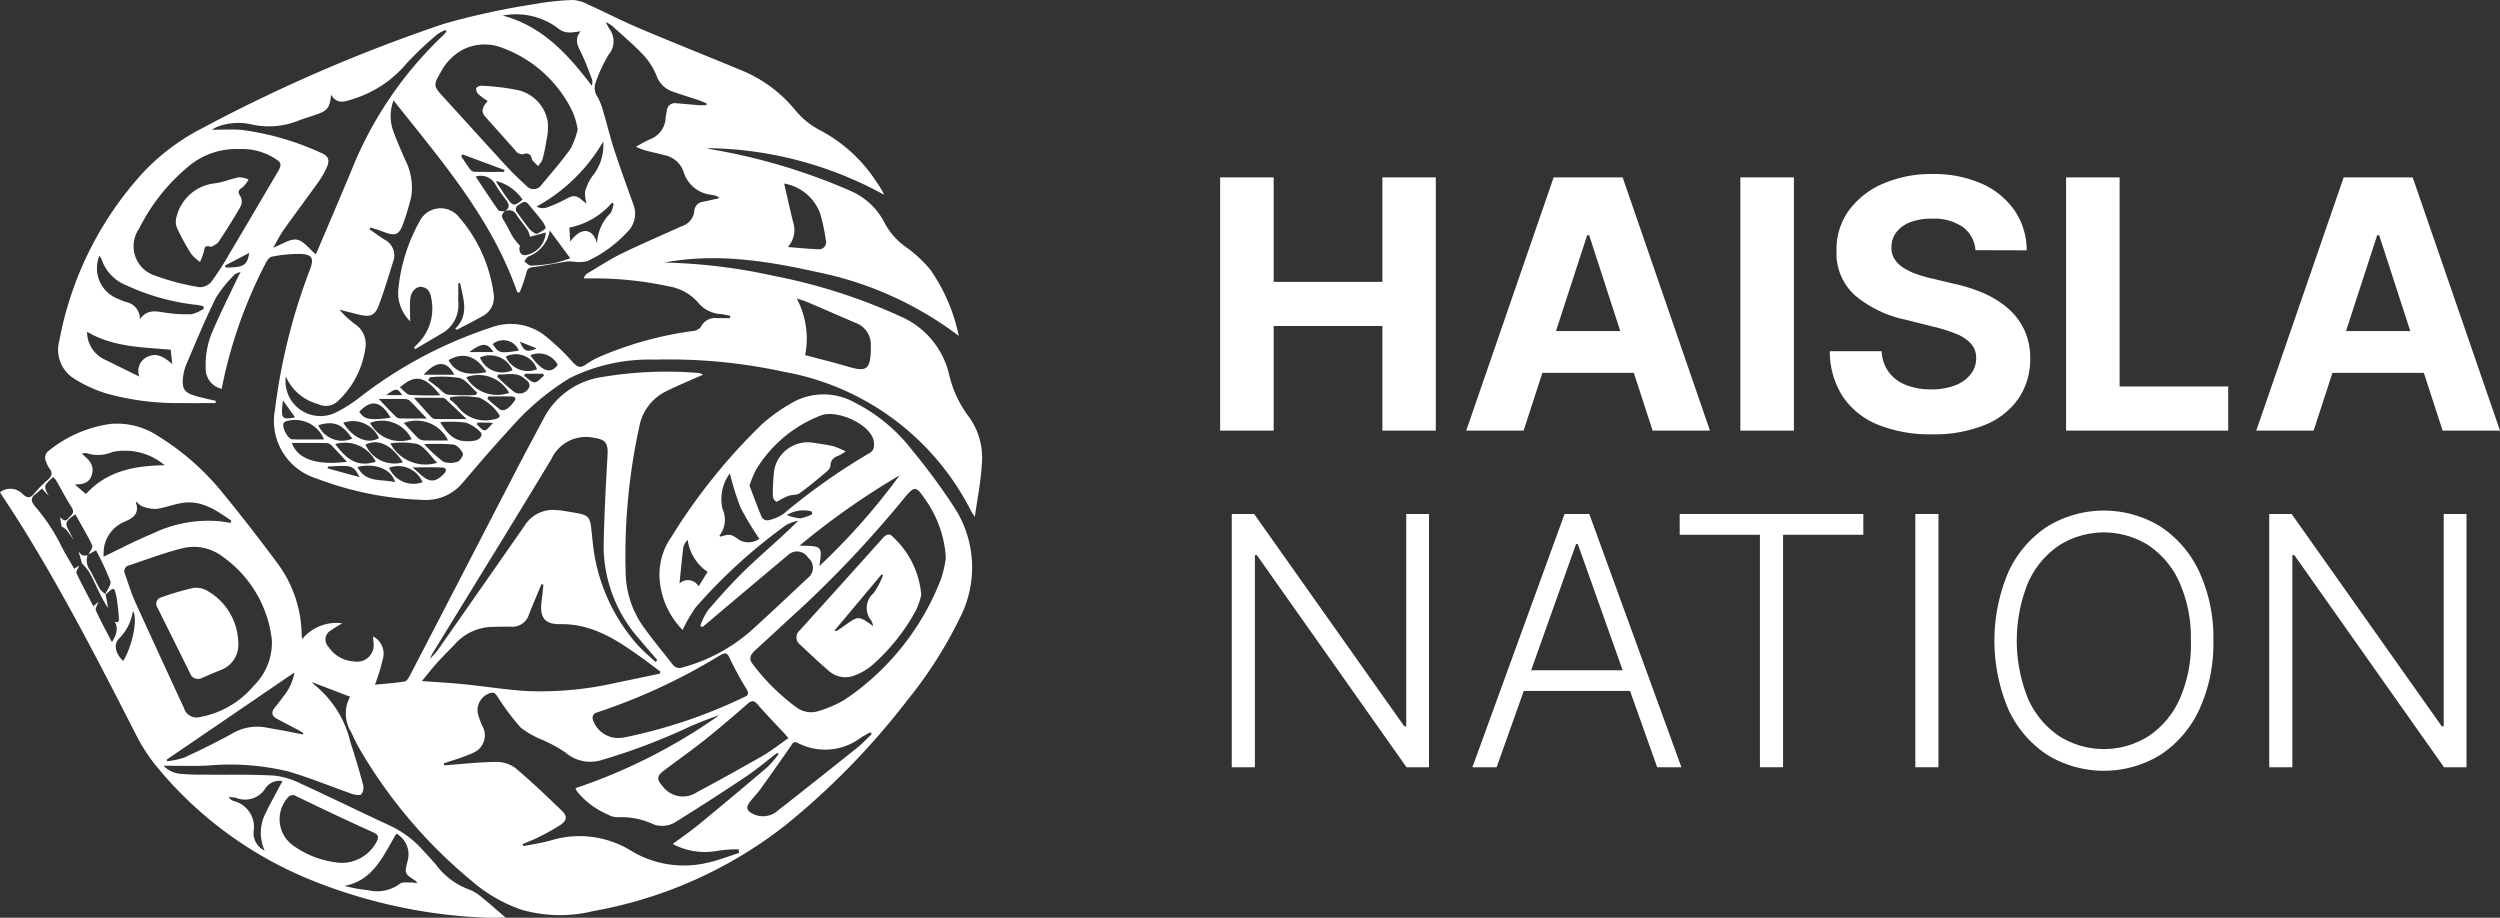
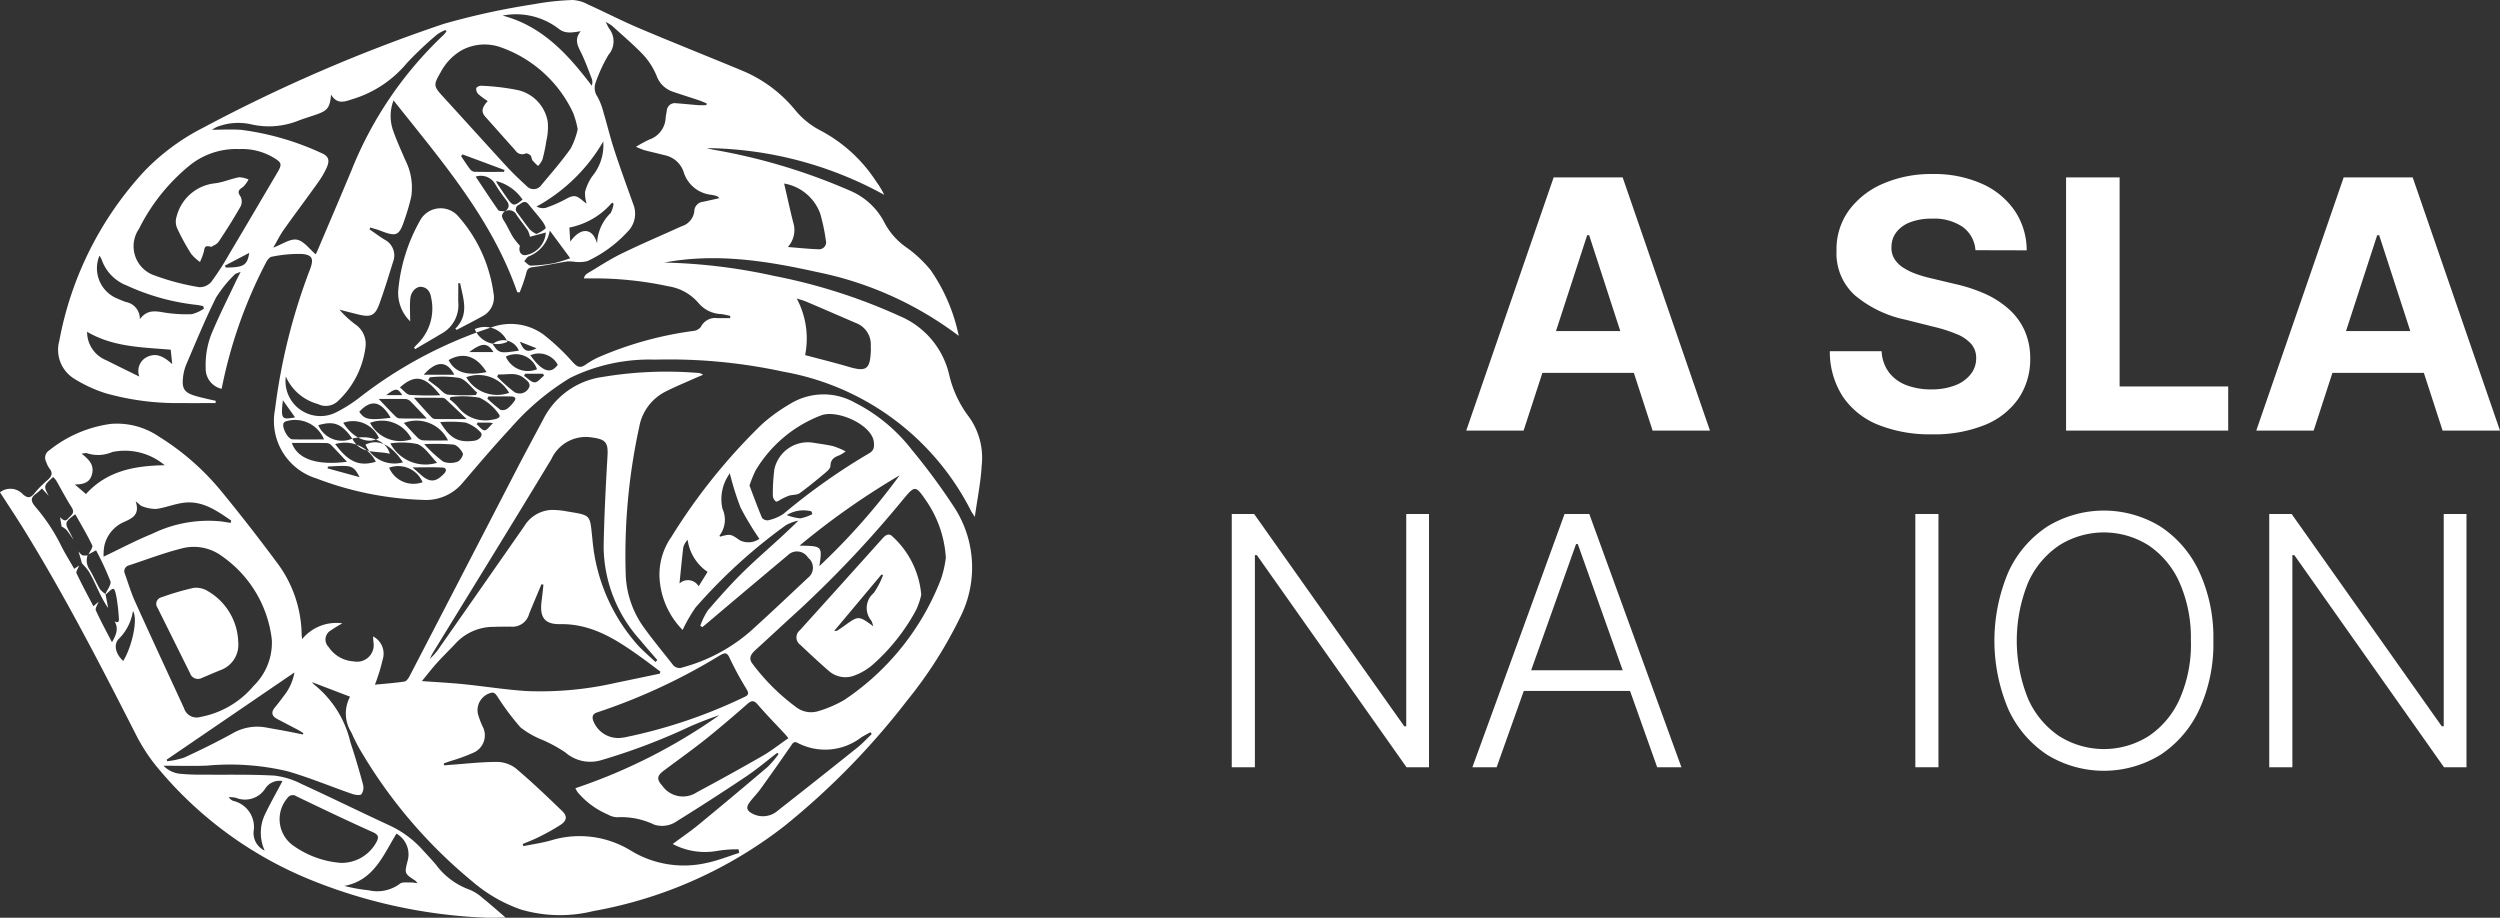
<svg xmlns="http://www.w3.org/2000/svg" width="177.829" height="65.278" viewBox="0 0 177.829 65.278">
  <rect x="0" y="0" width="177.829" height="65.278" fill="#333333" stroke="none" />
  <defs>
    <style>.a{fill:#fff;}.b{clip-path:url(#a);}</style>
    <clipPath id="a">
      <rect class="a" width="177.829" height="65.278" />
    </clipPath>
  </defs>
  <g class="b">
    <path class="a" d="M48.551,54.674a5.719,5.719,0,0,1-1.608-3.362,4.655,4.655,0,0,1,.81-3.244,41.613,41.613,0,0,1,6.428-8.005,12.113,12.113,0,0,1,2.009-1.457,4.531,4.531,0,0,1,4.61-.1,12.011,12.011,0,0,1,4.069,3.369,44.941,44.941,0,0,1,2.956,4,7.84,7.84,0,0,1,.481,7.891,30.769,30.769,0,0,1-3.793,5.949,52.985,52.985,0,0,1-8.674,8.879,30.922,30.922,0,0,1-13.626,6.08,9.873,9.873,0,0,1-5.153-.106,10.7,10.7,0,0,1-3.483-2.018,35.074,35.074,0,0,1-7.989-9.391A12.573,12.573,0,0,1,25,61.985a2.522,2.522,0,0,1-.1-2.557l-2.7-1.033a.707.707,0,0,0,.164.184,7.407,7.407,0,0,1,2.564,4.1c.328.987.622,1.985.893,2.988a.841.841,0,0,1-.108.692c-.1.11-.455.055-.664-.017-1.534-.532-3.038-1.162-4.6-1.613a17.76,17.76,0,0,0-5.719-.4c-1,.042-2.011.008-3.1.008a1.905,1.905,0,0,0,1.263.58,14.854,14.854,0,0,0,1.508.055c1.705.017,3.414-.027,5.116.068a5.654,5.654,0,0,1,1.94.6c2.069.946,4.111,1.953,6.176,2.91a7.286,7.286,0,0,1,2.391,1.732c.327.363.668.713.981,1.087a5.13,5.13,0,0,0,2.385,1.781,3.15,3.15,0,0,1,.941.6c.531.423,1.037.877,1.638,1.391-.558,0-1.052.025-1.542,0a37.035,37.035,0,0,1-12.058-2.576A27.627,27.627,0,0,1,11.009,64.23a12.743,12.743,0,0,1-1.355-2.136c-2.5-4.91-5.027-9.81-7.92-14.507-.561-.909-1.155-1.8-1.734-2.7a1.21,1.21,0,0,1,1.627.141c.384.339.58.232.852-.1a7.328,7.328,0,0,1,.891-.9c.313-.267.422-.513.127-.861a1.807,1.807,0,0,1-.209-.437.617.617,0,0,1,.209-.821,8.887,8.887,0,0,1,4.38-1.886,5.3,5.3,0,0,1,3.424.9A18.06,18.06,0,0,1,15.733,44.8q2.01,2.451,3.9,5A8.7,8.7,0,0,1,21.457,55c0,.074.015.147.033.333a3.148,3.148,0,0,1,2.866-1.125,8.8,8.8,0,0,0-.816.5.743.743,0,0,0-.167,1.181,2.3,2.3,0,0,0,1.8,1.027,1.181,1.181,0,0,0,1.388-1.385c-.006-.128-.016-.256-.025-.392a1.377,1.377,0,0,1,.684,1.649,13.116,13.116,0,0,1-.552,1.785c.667-.066,1.394-.117,2.111-.226.142-.022.285-.246.369-.408q3.818-7.358,7.625-14.722c.613-1.183,1.25-2.354,1.874-3.531a5.58,5.58,0,0,1,4.2-3,27.513,27.513,0,0,1,6.808-.288.618.618,0,0,1,.353.132c-.213.09-.427.178-.638.272-.652.292-1.316.564-1.953.885a3.508,3.508,0,0,0-1.945,2.54,42.832,42.832,0,0,0-.96,10.61,6.821,6.821,0,0,0,1.325,3.716c.637.882,1.334,1.719,2.005,2.576a.6.6,0,0,0,.727.21,12.157,12.157,0,0,0,4.783-2.541c1.391-1.252,2.747-2.541,4.112-3.82a.91.91,0,0,0,.016-1.439.923.923,0,0,0-1.442-.173q-2.881,2.41-5.748,4.839c-.108.092-.22.179-.33.269l-.147-.082a4.745,4.745,0,0,1,.543-1.111c.872-1.006,1.756-2.008,2.716-2.928,1.206-1.155,2.49-2.227,3.717-3.45a3.158,3.158,0,0,0-.874.316,38.112,38.112,0,0,0-6.442,5.869,10.784,10.784,0,0,0-.919,1.6M7.489,52.134c.133-.31.446-.684.365-.92a20.7,20.7,0,0,0-1.022-2.2l-.535.289c.1-.217.331-.5.264-.641-.36-.755-.794-1.474-1.206-2.213-.754.555-.767.607-.384,1.307.093.17.178.345.266.518-.172-.242-.331-.5-.521-.723a1.392,1.392,0,0,0-.333-.226c-.034-.208-.071-.436-.109-.664.168.155.349.359.566.1.186-.219.531-.381.258-.8-.4-.623-.74-1.288-1.112-1.931a1.432,1.432,0,0,0-.209-.228c-.684.634-.684.634-.313,1.337l-.481-.524a4.474,4.474,0,0,1-.411.371c-.415.289-.388.527-.063.925a13.228,13.228,0,0,1,1.769,2.631c.291.609.657,1.182,1,1.789L5.63,50.1c-.079.213-.242.43-.188.544.368.782.783,1.543,1.2,2.35l.365-.32c-.074.219-.253.471-.189.613.335.745.732,1.462,1.147,2.265.314-.54.481-.987.183-1.489.25.153.326.017.307-.2a13.456,13.456,0,0,0-.17-1.524c-.149-.733-.182-.73-.708-.229a.258.258,0,0,1-.09.034M37.181,69.91l.05.146c.646-.13,1.3-.221,1.936-.4a6.974,6.974,0,0,1,5.758.752,7.252,7.252,0,0,0,5.372.836c.777-.164,1.525-.467,2.287-.707-.017-.084-.034-.17-.051-.254a8.663,8.663,0,0,0-1.569.122,4.927,4.927,0,0,1-3.113-.5c.656-.487,1.26-.9,1.822-1.359q2.482-2.042,4.933-4.125a7.221,7.221,0,0,0,.778-.916l-.1-.082c-.734.562-1.442,1.164-2.208,1.678q-2.427,1.626-4.91,3.168a1.832,1.832,0,0,1-1.639.256,5.411,5.411,0,0,0-2.635-.523,1.434,1.434,0,0,1-.649-.191A5.782,5.782,0,0,1,41.1,66.236a1.892,1.892,0,0,1-.17-.3,39.58,39.58,0,0,0,10.238-5.194c-.707.232-1.4.507-2.077.8a43.881,43.881,0,0,1-6.326,2.4,2.7,2.7,0,0,1-2.55-.55,10.258,10.258,0,0,0-1.65-.9,6.17,6.17,0,0,1-1.539-.88A17.844,17.844,0,0,1,35.4,59.443c-.141-.2-.238-.374-.532-.274a1.274,1.274,0,0,0-.868,1.5,6.156,6.156,0,0,0,.323.864A1.344,1.344,0,0,1,33.7,63.4a12.8,12.8,0,0,1-1.686.614l-.451.162c.012.046.025.091.038.136.151-.013.3-.028.453-.038,1.086-.078,2.171-.205,3.258-.207a2.238,2.238,0,0,1,1.35.435c1.153.969,2.245,2.015,3.33,3.062.373.359.331.676-.109.973a15.128,15.128,0,0,1-1.568.877c-.366.188-.755.331-1.134.494m9.762-12.123c.01-.047.02-.1.029-.143-.447-.334-.889-.676-1.343-1-1.742-1.249-3.5-2.414-5.795-2.376-1.12.018-1.462-.513-1.308-1.654.052-.383.088-.768.131-1.152l-.143-.033c-.292.7-.588,1.4-.874,2.1a1.225,1.225,0,0,1-1.331.915c-.39.008-.781,0-1.171.017a3.675,3.675,0,0,0-2.67,1.113c-.452.489-.933.951-1.38,1.445-.362.4-.692.83-1.078,1.3,1.062.077,2.016.125,2.965.221,1.5.151,3,.395,4.5.489a24.182,24.182,0,0,0,6.391-.6c1.026-.21,2.05-.427,3.076-.641m-27.6-2.2c0-.047,0-.194-.022-.339a8.387,8.387,0,0,0-3.509-5.8,3.365,3.365,0,0,0-2.838-.578c-1.286.32-2.532.8-3.793,1.214a.429.429,0,0,0-.291.618c.229.641.424,1.3.7,1.919,1.151,2.547,2.328,5.081,3.5,7.62a.935.935,0,0,0,1.166.628,6.485,6.485,0,0,0,3.793-2.219,4.283,4.283,0,0,0,1.293-3.065M67.279,49.55a8,8,0,0,0-1.472-4.168c-.662-.962-.75-.965-1.495-.074a78.918,78.918,0,0,1-7.4,7.884c-1.059.962-2.1,1.937-3.159,2.9-.313.286-.549.587-.221,1a14.923,14.923,0,0,0,3.062,3.051,1.752,1.752,0,0,0,1.613.312,8.461,8.461,0,0,0,1.865-.807,18.224,18.224,0,0,0,6.859-8.581,7.727,7.727,0,0,0,.348-1.519M46.623,56.957l.135-.134c-.407-.475-.824-.941-1.22-1.424a10.02,10.02,0,0,1-2.6-6.618c.037-2.175.152-4.35.277-6.522.053-.921-.161-1.143-1.083-1.267a2.691,2.691,0,0,0-2.907,1.527c-2.789,4.62-5.628,9.208-8.447,13.808-.079.13-.138.274-.205.411a4.28,4.28,0,0,0,.672-.778q3.032-4.334,6.055-8.673a2.383,2.383,0,0,1,1.935-1.145,5.661,5.661,0,0,1,1.11.108c1.761.292,1.6.21,1.8,2.034a12.958,12.958,0,0,0,3.192,7.443c.395.44.856.821,1.286,1.228m-2.472,5.4c.047-.005.146-.01.241-.027a36.385,36.385,0,0,0,8.6-2.9c.343-.153.218-.35.084-.585a22.294,22.294,0,0,1-1.157-2.128c-.189-.433-.326-.443-.7-.233A42.112,42.112,0,0,1,42.5,60.536c-.336.1-.418.307-.289.635a1.9,1.9,0,0,0,1.942,1.187m11.931.019c-.126-.148-.194-.234-.269-.315-.639-.688-1.3-1.359-1.911-2.07-.272-.317-.441-.312-.743-.047-.976.856-1.96,1.7-2.976,2.513-.977.778-2,1.5-3,2.253-.464.353-.472.614-.08,1.043a1.79,1.79,0,0,0,2.47.467q2.339-1.251,4.642-2.569c.641-.368,1.225-.834,1.863-1.276m-2.765-17.96c.279.731.564,1.519.889,2.289a.484.484,0,0,0,.436.174,3.173,3.173,0,0,0,1.1-.465,44.578,44.578,0,0,1,6.083-4.3c.343-.2.376-.444.334-.813-.142-1.231-2.65-2.347-3.791-1.868a9.25,9.25,0,0,0-4.633,3.927,8.482,8.482,0,0,0-.422,1.054M24.284,71.249a2.82,2.82,0,0,0,2.482-1.46c.186-.349.19-.529-.242-.724C24.7,68.247,22.9,67.385,21.1,66.52a.456.456,0,0,0-.662.124,2.308,2.308,0,0,0,.329,3.307,6.7,6.7,0,0,0,3.513,1.3m37.73-9.172-.1-.125c-.22.125-.445.241-.659.375a4.22,4.22,0,0,1-4.509.387c-.3-.162-.384.068-.517.259-.7,1.011-1.41,2.02-2.129,3.019-.237.328-.53.615-.772.94-.277.372-.21.6.2.812a1.6,1.6,0,0,0,1.822-.231Q58.185,65.291,61,63.036c.363-.291.68-.639,1.018-.96M16.411,47.06l.037-.158c-1.061-.727-2.117-1.493-3.532-1.248-.606.1-1.192.336-1.8.418a2.689,2.689,0,0,1-1-.189c-.122-.033-.218-.161-.467-.358.329,1.006-.286,1.225-.885,1.5a2.416,2.416,0,0,0-1.348,1.7,3.806,3.806,0,0,0-.047.74c1.206-.572,2.309-1.161,3.461-1.627a9.078,9.078,0,0,1,4.926-.877c.218.036.436.07.654.1m41.88,3.07a46.432,46.432,0,0,0,5.7-6.45,53.608,53.608,0,0,0-7.117,5c1.62.028,1.62.028,1.413,1.445M28.2,69.168c-.944,1.542-1.615,3.333-3.708,3.718a11.76,11.76,0,0,0,1.725.31,2.691,2.691,0,0,0,2.218-.457c.165-.146.523-.084.793-.1a2.984,2.984,0,0,1,.469.06,1.158,1.158,0,0,0-.144-.178c-.786-.516-.786-.516-.561-1.407a1.7,1.7,0,0,0-.791-1.947M6.115,45.01c1.5-1.647,3.438-2.012,5.6-2.047a4.395,4.395,0,0,0-3.729-.941,2.535,2.535,0,0,1-1.8.087c-.071-.031-.176.009-.384.028.505.4.879.763.76,1.385-.127.662-.6.811-1.241.808l.791.68M21.547,62.12l.031-.093a3.387,3.387,0,0,0-.306-.2c-.516-.274-1.038-.541-1.554-.816-.384-.2-.456-.474-.164-.823.208-.25.409-.507.6-.772a3.716,3.716,0,0,0,.791-1.715L11.864,63.9c.007.039.014.078.02.117a5.623,5.623,0,0,0,1.233-.266c1.15-.529,2.287-1.091,3.4-1.7a3.477,3.477,0,0,1,2.39-.437c.463.087.928.163,1.391.25.418.079.834.167,1.251.25M54.019,48.2a20.646,20.646,0,0,1-1.342-2.224,19.877,19.877,0,0,1-.762-2.436,3.091,3.091,0,0,0-.522,2.528,1.848,1.848,0,0,1-.216,1.9c-.006.007.029.048.045.074.742-.2.742-.2,1.4.258a1.369,1.369,0,0,0,1.393-.1M20.092,65.428a1.2,1.2,0,0,0-1.217.522,1.708,1.708,0,0,1-2.094.668,2.415,2.415,0,0,0-.511-.047.655.655,0,0,0,.33.269,1.906,1.906,0,0,1,1.438,2.178,1.384,1.384,0,0,0,.791,1.359,3.04,3.04,0,0,1,.007-2.552c.382-.8.822-1.573,1.257-2.4m28.24-14.052a.886.886,0,0,1,1.363.2l.636-1.025a3.284,3.284,0,0,1-1.418-2.28,1.241,1.241,0,0,0-.311.539c-.1.828-.178,1.66-.27,2.569M8.765,56.883c.638-1.028,1.061-3.01.692-3.553a3.533,3.533,0,0,1-1.012,1.987c-.394.422-.206,1.094.32,1.566M57.782,46.438l-.055-.191a2.231,2.231,0,0,0-1.758.263,3.564,3.564,0,0,0,.957.232,3.1,3.1,0,0,0,.855-.3" transform="translate(0 -9.87)" />
-     <path class="a" d="M17.32,27.659a1.462,1.462,0,0,1-1.139-1.485,6,6,0,0,1,.55-2.749c.5-1.163,1.07-2.3,1.612-3.442.082-.173.172-.344.324-.648-.226.1-.362.116-.427.192a8.965,8.965,0,0,0-1.332,1.655c-.772,1.555-1.434,3.165-2.117,4.763a3.439,3.439,0,0,0-.235,1.04c-.056.67.148.941.8,1.148.262.084.532.145.8.21.245.06.491.111.738.167,0,.053-.008.107-.012.16-.808,0-1.616.009-2.425,0a18.65,18.65,0,0,1-5.4-.7,9.717,9.717,0,0,1-2.2-1.014,2.412,2.412,0,0,1-1.088-2.717,24.26,24.26,0,0,1,6.067-12.082,15.63,15.63,0,0,1,4.14-3.06A113.17,113.17,0,0,1,33.105,1.7a51.912,51.912,0,0,1,6.418-1.4A18.916,18.916,0,0,1,42.28,0a2.566,2.566,0,0,1,1.09.316c1.228.554,2.425,1.175,3.664,1.7,2.454,1.039,4.934,2.02,7.394,3.045A9.639,9.639,0,0,1,58.1,7.814a5.682,5.682,0,0,0,1.8,1.463,10.634,10.634,0,0,1,3.982,3.647,5.923,5.923,0,0,1,.563.935,26.7,26.7,0,0,0-12.633-3.323c.153.036.3.079.458.108a42.235,42.235,0,0,1,9.781,2.936A4.876,4.876,0,0,1,64.5,15.91a5,5,0,0,0,1.6,1.742,8.872,8.872,0,0,1,1.646,1.56,12.634,12.634,0,0,1,2,4.677A24.861,24.861,0,0,0,59.7,19.358c-3.592-.8-7.208-1.378-10.9-.682a39.985,39.985,0,0,1,7.778.944,39.982,39.982,0,0,1,8.99,2.872,5.989,5.989,0,0,1,3.5,4.176,7.909,7.909,0,0,0,1.4,2.982A4.962,4.962,0,0,1,71.38,33.1c-.066,1.193-.31,2.376-.491,3.671-.124-.2-.211-.32-.281-.451A18.559,18.559,0,0,0,57.3,26.445a38.3,38.3,0,0,0-9.158-.864,12.812,12.812,0,0,0-6.041,1.3,18.015,18.015,0,0,0-4.233,3.574c-1.164,1.249-2.268,2.553-3.378,3.85a3.393,3.393,0,0,1-2.878,1.252,23.158,23.158,0,0,1-7.564-1.528,4.279,4.279,0,0,1-2.936-4.906,42.486,42.486,0,0,1,2.5-9.993c.272-.732.151-1.019-.636-1.067a9.554,9.554,0,0,0-2.106.2c-.167.028-.339.283-.43.47a33.335,33.335,0,0,0-3.125,8.924M37.435,15.053c.417-.271.348-.552.063-.895a10.376,10.376,0,0,1-.713-1.04,1.173,1.173,0,0,0-1.4-.555c.537.807,1.052,1.6,1.6,2.376.068.1.309.069.47.1-.244.189-.246.379-.074.642.247.379.426.8.66,1.188a5.931,5.931,0,0,0,.494.617c-.122.352.047.7.4.664a1.739,1.739,0,0,0,1.437-1.611l-1.126.3a1.778,1.778,0,0,0-.15-.446c-.254-.375-.545-.725-.8-1.1a.586.586,0,0,0-.858-.238M38.509,20.8l-.167-.017c-1.819-5.242-5.386-9.336-8.8-13.642a3.114,3.114,0,0,0-.04,2.117c.247.72.571,1.413.869,2.115a4.332,4.332,0,0,1,.434,2.6,15.173,15.173,0,0,1-.473,1.635c-.384,1.172-.577,1.252-1.729.8-.234-.092-.481-.151-.722-.225-.015.044-.03.089-.044.133.358.246.707.507,1.076.734a1.259,1.259,0,0,1,.59,1.59c-.312,1.008-.619,2.018-.982,3.008-.293.8-.608.93-1.436.732-.465-.111-.927-.234-1.39-.352a7.059,7.059,0,0,0,1.113,1.035,1.687,1.687,0,0,1,.748,1.559,6.36,6.36,0,0,1-1.948,3.887,1.247,1.247,0,0,1-1.447.229,3.474,3.474,0,0,1-2.282-1.959,2.484,2.484,0,0,0,3.572,2.555,10.35,10.35,0,0,0,1.8-1.156,30.951,30.951,0,0,1,9.224-4.881,3.979,3.979,0,0,1,3.724.492,15.881,15.881,0,0,1,2.116,2c.306.324.52.414.9.143a5.583,5.583,0,0,1,1.063-.588,25.271,25.271,0,0,1,6.562-1.8.8.8,0,0,0,.559-.284,1.138,1.138,0,0,1,1.164-.632h.922c0-.054.005-.108.008-.161-.216-.043-.43-.1-.647-.127a2.2,2.2,0,0,1-1.587-.757A3.51,3.51,0,0,0,49.1,20.366a25,25,0,0,0-5.472-.564c-.183,0-.366,0-.548,0a.572.572,0,0,1,.255-.358c.8-.471,1.573-.987,2.4-1.392,1.416-.69,2.867-1.308,4.3-1.958a1.272,1.272,0,0,0,.9-1.057.688.688,0,0,1,.629-.684l1.162-.258c-.108-.088-.138-.131-.178-.143a2.981,2.981,0,0,0-.378-.093,2.307,2.307,0,0,1-1.994-1.632,1.8,1.8,0,0,0-1.373-1.192c-.47-.127-.948-.228-1.418-.352a6,6,0,0,1-.6-.242,9.752,9.752,0,0,1,.963-.52A1.713,1.713,0,0,0,48.9,8.364c.016-.161.055-.32.078-.48a.575.575,0,0,1,.684-.537c.518.033,1.035.093,1.554.132.193.015.388,0,.582,0l.015-.125c-.2-.082-.4-.173-.613-.242-.6-.2-1.206-.386-1.8-.593a1.838,1.838,0,0,1-1.14-1.111,5,5,0,0,0-.923-1.473c-.7-.743-1.486-1.4-2.242-2.092a3.648,3.648,0,0,0-.454-.282,4.39,4.39,0,0,0,.24.474,1.47,1.47,0,0,1-.057,1.876,10.989,10.989,0,0,0-.895,1.932A1.1,1.1,0,0,0,44.06,6.9,5.148,5.148,0,0,1,44.5,8.079c.255.854.46,1.723.738,2.569.426,1.3.89,2.578,1.351,3.862a1.807,1.807,0,0,1-.408,1.982,9.058,9.058,0,0,1-2.859,2.085,2.547,2.547,0,0,1-.967.036,3.063,3.063,0,0,0-.46-.017c-.813.132-1.619.307-2.436.406-.33.039-.415.149-.483.454a11.758,11.758,0,0,1-.462,1.34M18.632,10.606a5.287,5.287,0,0,0-3.641,1.2,13.694,13.694,0,0,0-3.555,4.471,2.19,2.19,0,0,0,1.145,3.329,16.9,16.9,0,0,0,3.137.821,1.088,1.088,0,0,0,.866-.384,20.333,20.333,0,0,0,1.288-2c1.147-1.926,2.28-3.86,3.419-5.791.348-.589.281-.7-.307-1.052a4.372,4.372,0,0,0-2.352-.6M42.641,9.2a6.016,6.016,0,0,0-.332-1.187,8.962,8.962,0,0,0-5.053-4.618,3.436,3.436,0,0,0-2.835.163,3.888,3.888,0,0,0-1.53,1.588c-.513.887-.522.97.167,1.723,1.514,1.654,3.013,3.322,4.532,4.973.446.485.928.94,1.414,1.386a.672.672,0,0,0,1.067-.084c.708-.845,1.434-1.678,2.069-2.576a5.408,5.408,0,0,0,.5-1.367M33.31,2.225l-.08-.088a2.767,2.767,0,0,0-.591.318A25.334,25.334,0,0,0,30.49,4.487,8.062,8.062,0,0,1,26.7,7.029c-.566.17-1.143.469-1.605-.3-.068.9-.239,1.129-.981,1.394-.459.164-.931.3-1.383.476a5.644,5.644,0,0,1-3.352.237,4.178,4.178,0,0,0-2.4.193,3.015,3.015,0,0,0-.354.2c.759,0,1.427-.044,2.087.009a19.433,19.433,0,0,1,5.646,1.624c.533.213.673.493.444,1.027a5.979,5.979,0,0,1-.633,1.093c-.8,1.125-1.634,2.229-2.433,3.356-.274.387-.484.82-.751,1.279.625-.233,1.2-.655,1.684-.569s.9.676,1.338,1.043c0-.009.064-.12.114-.237.806-1.9,1.621-3.8,2.414-5.7a26.988,26.988,0,0,1,6.581-9.683,2.013,2.013,0,0,0,.194-.245m24.909,19a6.046,6.046,0,0,1,.6,4.034c1.012.27,2.051.524,3.076.826,1.273.375,1.541.2,1.6-1.135.005-.114-.007-.227-.006-.341a1.628,1.628,0,0,0-1.069-1.638c-1.164-.5-2.322-1.008-3.485-1.5-.231-.1-.476-.162-.715-.241m-.633-3.66c.781.06,1.469.135,2.16.158a.5.5,0,0,0,.545-.636,13.4,13.4,0,0,0-.4-1.9,3.322,3.322,0,0,0-2.566-2.138c.209.9.411,1.833.642,2.755a1.8,1.8,0,0,1-.382,1.765M16.059,21.951c-.02-.06-.042-.12-.063-.18-.158-.029-.315-.07-.475-.085a16.011,16.011,0,0,1-4.956-1.378,3.047,3.047,0,0,1-1.795-1.873,1.493,1.493,0,0,0-.148-.246A2.329,2.329,0,0,0,9.91,21.245c.193.086.389.166.588.235a1.212,1.212,0,0,1,1,1.225c.529-.715,1.129-.572,1.758-.472a9.7,9.7,0,0,0,1.932.115,2.617,2.617,0,0,0,.871-.4M13.8,25.894c-.045-.424-.08-.757-.108-1.02C11.647,24.7,9.6,24.692,7.744,23.6a2.174,2.174,0,0,0,1.367,2.026c.789.4,1.583.783,2.35,1.161a1.11,1.11,0,0,1,.485-1.361c.725-.395,1.273-.037,1.852.47M37.3,1.108c2.832.748,4.655,2.769,6.343,4.988a.783.783,0,0,0,.019-.444c-.229-.6-.45-1.211-.724-1.793-.245-.523-.6-1.009-.081-1.64-.62.1-1.117.2-1.585-.186A4.981,4.981,0,0,0,37.3,1.108m7.16,8.956a12.359,12.359,0,0,1-4.747,4.629,1.034,1.034,0,0,0,.629.1,9.107,9.107,0,0,0,1.411-.609c.572-.317.769-.328,1.257.1.056.048.119.09.269.2a2.392,2.392,0,0,1-.115-.832,3.482,3.482,0,0,1,.516-1.118,3.46,3.46,0,0,0,.78-2.463M33.6,28.245l-.07.157a3.9,3.9,0,0,1,.6.553,2.451,2.451,0,0,0,2.508.883c.234-.023.584-.151.4-.37a3.469,3.469,0,0,0-1.377-1.177,6.981,6.981,0,0,0-2.061-.047M40.657,16.4a2.391,2.391,0,0,1-1.485,1.83c-.137.052-.225.23-.336.349.157.111.315.32.468.316a11.427,11.427,0,0,0,1.643-.173,10.055,10.055,0,0,0,1.164-.354L40.657,16.4M26.229,32.848c-.391-.416-.728-.786-1.078-1.142a.556.556,0,0,0-.32-.19c-.835-.016-1.671-.009-2.525-.009.435,1.209,1.887,1.6,3.922,1.34m8.515-3.038c-.558-.533-1.007-.965-1.462-1.388a.429.429,0,0,0-.253-.122c-.637-.01-1.275-.005-2.042-.005.473.526.854.956,1.245,1.378a.4.4,0,0,0,.249.131c.7.011,1.41.007,2.262.007m-2.1,3.108c-.471-.475-.845-1.1-1.388-1.329a5.491,5.491,0,0,0-1.937-.049,2.824,2.824,0,0,0,3.325,1.378M35.391,28.1l.1-.169c-.417-.364-.783-.913-1.264-1.048a8.062,8.062,0,0,0-2.1-.045l-.122.2.639.485c.254.192.492.515.766.55a15.978,15.978,0,0,0,1.978.026M24.6,31.259a2.228,2.228,0,0,0-2.679-1.3.343.343,0,0,0-.193.127c-.162.276.293,1.155.623,1.164.729.021,1.458.007,2.248.007m3.891-2.879c.418.439.733.781,1.062,1.11.11.111.25.262.382.269.62.028,1.241.012,1.974.012-.452-.478-.81-.869-1.186-1.244a.541.541,0,0,0-.341-.141c-.581-.015-1.163-.007-1.891-.007m1.783,1.707c.334.36.625.687.935,1a.725.725,0,0,0,.4.237c.591.026,1.185.011,1.811.011a2.493,2.493,0,0,0-3.147-1.244m2.588-.06c.711,1.172,1.288,1.474,2.426,1.322.381-.05.655-.411.441-.607a2.532,2.532,0,0,0-1.065-.686,9.25,9.25,0,0,0-1.8-.03m-2.031,1.212a2.353,2.353,0,0,0-2.96-1.16,2.439,2.439,0,0,0,2.96,1.16m.887.35a9.733,9.733,0,0,0,1.352,1.244,1.435,1.435,0,0,0,1.036,0c.178-.054.424-.468.366-.585-.13-.263-.411-.591-.666-.626a15.985,15.985,0,0,0-2.088-.029M44.02,17.318a3.175,3.175,0,0,1,.966-2.165,2.077,2.077,0,0,0,.21-.659l-.108-.083a5.35,5.35,0,0,1-3.038,1.776c.022.363.04.671.06,1,.834-1.144,1.637-.888,1.91.129M37.764,27.945a2.5,2.5,0,0,0-3.048-1.112,2.545,2.545,0,0,0,3.048,1.112m-12.37,3.643c.941,1.281,1.71,1.608,2.888,1.257a2.454,2.454,0,0,0-2.888-1.257M39.68,16.652a2.326,2.326,0,0,0,.673-.4c.056-.066-.131-.384-.256-.55-.3-.4-.636-.773-.947-1.164-.258-.325-.467-.116-.7.034a.343.343,0,0,0-.1.566c.3.4.583.815.9,1.2a1.975,1.975,0,0,0,.436.3M30.211,32.886c-.823-1.257-1.769-1.7-2.663-1.26a2.241,2.241,0,0,0,2.663,1.26m2.657-4.771c-1.091-1.38-1.8-1.514-2.871-.556.242.189.462.5.714.531a20.984,20.984,0,0,0,2.157.025m3.29-1.648c-.724-1.162-1.658-1.447-2.7-.854.444.871,1.284,1.143,2.7.854M25.966,30.074c.7,1.113,1.765,1.557,2.536,1.083a2.025,2.025,0,0,0-2.536-1.083m11.021-3.44-.076.157a10.677,10.677,0,0,0,1.233,1.1.73.73,0,0,0,.992-.25c.244-.345-.111-.577-.323-.751-.558-.457-1.212-.213-1.826-.256M26.608,31.2c-.761-1.073-1.3-1.279-2.417-.956a1.84,1.84,0,0,0,2.417.956m.368,2.018c.6,1.164,1.724.835,2.67,1.08-.241-.945-1.468-1.387-2.67-1.08m8.711-7.788a1.72,1.72,0,0,0,2.323.9,1.746,1.746,0,0,0-2.323-.9M31.608,34.3a1.887,1.887,0,0,0-2.382-1.032A1.886,1.886,0,0,0,31.608,34.3m8.138-8.035a1.589,1.589,0,0,0-2.218-.9,1.71,1.71,0,0,0,2.218.9M37.394,12.229c.016-.044.032-.09.049-.134l-3-1.115-.09.138c.205.3.4.611.621.9a.483.483,0,0,0,.3.2c.7.017,1.411.009,2.117.009M29.339,29.718c-.695-1.207-1.4-1.33-2.234-.427.364.55.7.617,2.234.427m1.547,3.525c.261.229.416.36.565.5.657.6,1.1.577,1.7-.068.2-.216.128-.4-.112-.416-.668-.036-1.34-.012-2.148-.012m10.333-7.3a1.519,1.519,0,0,0-1.951-.676c.718,1,1.386,1.469,1.951.676m-4.928,2.252-.085.149a10.785,10.785,0,0,0,.931.8.556.556,0,0,0,.48-.071,2.38,2.38,0,0,0,.472-.487c.221-.264.09-.384-.194-.39-.534-.011-1.069,0-1.6,0m-2.436-1.546c-.524-1.006-1.272-1.016-2.174,0ZM38.72,14.2a3.21,3.21,0,0,0-1.881-1.321,1.119,1.119,0,0,0,.079.179c.224.335.449.67.68,1,.436.622.52.631,1.122.143m-.264,10.741a1.188,1.188,0,0,0-1.861-.468c.44.66.5.675,1.861.468m-13.58,8.245-.026.129,2.277.624c-.457-.874-.572-.848-2.251-.753M17.547,18.894l.063.139c1.276-.015,1.525-.151,1.669-1.046l-1.731.907m19.1,6.15c-.428-.676-.8-.69-1.719,0Zm2.259,1.541-.084.146c.25.167.5.456.754.466.217.009.447-.306.671-.477l-.077-.135ZM21.673,28.472c-.174,1.408-.045,1.373.866,1.217l-.866-1.217m13.856,1.585-.076.12c.189.157.374.43.566.434.173,0,.352-.287.6-.514-.2-.025-.256-.039-.317-.039-.258,0-.516,0-.773,0m3-5.751c.289.7.537.788,1.188.467l-1.188-.467m-9.505,3.8H30.16c-.324-.51-.467-.518-1.136,0" transform="translate(-1.549 0)" />
+     <path class="a" d="M17.32,27.659a1.462,1.462,0,0,1-1.139-1.485,6,6,0,0,1,.55-2.749c.5-1.163,1.07-2.3,1.612-3.442.082-.173.172-.344.324-.648-.226.1-.362.116-.427.192a8.965,8.965,0,0,0-1.332,1.655c-.772,1.555-1.434,3.165-2.117,4.763a3.439,3.439,0,0,0-.235,1.04c-.056.67.148.941.8,1.148.262.084.532.145.8.21.245.06.491.111.738.167,0,.053-.008.107-.012.16-.808,0-1.616.009-2.425,0a18.65,18.65,0,0,1-5.4-.7,9.717,9.717,0,0,1-2.2-1.014,2.412,2.412,0,0,1-1.088-2.717,24.26,24.26,0,0,1,6.067-12.082,15.63,15.63,0,0,1,4.14-3.06A113.17,113.17,0,0,1,33.105,1.7a51.912,51.912,0,0,1,6.418-1.4A18.916,18.916,0,0,1,42.28,0a2.566,2.566,0,0,1,1.09.316c1.228.554,2.425,1.175,3.664,1.7,2.454,1.039,4.934,2.02,7.394,3.045A9.639,9.639,0,0,1,58.1,7.814a5.682,5.682,0,0,0,1.8,1.463,10.634,10.634,0,0,1,3.982,3.647,5.923,5.923,0,0,1,.563.935,26.7,26.7,0,0,0-12.633-3.323c.153.036.3.079.458.108a42.235,42.235,0,0,1,9.781,2.936A4.876,4.876,0,0,1,64.5,15.91a5,5,0,0,0,1.6,1.742,8.872,8.872,0,0,1,1.646,1.56,12.634,12.634,0,0,1,2,4.677A24.861,24.861,0,0,0,59.7,19.358c-3.592-.8-7.208-1.378-10.9-.682a39.985,39.985,0,0,1,7.778.944,39.982,39.982,0,0,1,8.99,2.872,5.989,5.989,0,0,1,3.5,4.176,7.909,7.909,0,0,0,1.4,2.982A4.962,4.962,0,0,1,71.38,33.1c-.066,1.193-.31,2.376-.491,3.671-.124-.2-.211-.32-.281-.451A18.559,18.559,0,0,0,57.3,26.445a38.3,38.3,0,0,0-9.158-.864,12.812,12.812,0,0,0-6.041,1.3,18.015,18.015,0,0,0-4.233,3.574c-1.164,1.249-2.268,2.553-3.378,3.85a3.393,3.393,0,0,1-2.878,1.252,23.158,23.158,0,0,1-7.564-1.528,4.279,4.279,0,0,1-2.936-4.906,42.486,42.486,0,0,1,2.5-9.993c.272-.732.151-1.019-.636-1.067a9.554,9.554,0,0,0-2.106.2c-.167.028-.339.283-.43.47a33.335,33.335,0,0,0-3.125,8.924M37.435,15.053c.417-.271.348-.552.063-.895a10.376,10.376,0,0,1-.713-1.04,1.173,1.173,0,0,0-1.4-.555c.537.807,1.052,1.6,1.6,2.376.068.1.309.069.47.1-.244.189-.246.379-.074.642.247.379.426.8.66,1.188a5.931,5.931,0,0,0,.494.617c-.122.352.047.7.4.664a1.739,1.739,0,0,0,1.437-1.611l-1.126.3a1.778,1.778,0,0,0-.15-.446c-.254-.375-.545-.725-.8-1.1a.586.586,0,0,0-.858-.238M38.509,20.8l-.167-.017c-1.819-5.242-5.386-9.336-8.8-13.642a3.114,3.114,0,0,0-.04,2.117c.247.72.571,1.413.869,2.115a4.332,4.332,0,0,1,.434,2.6,15.173,15.173,0,0,1-.473,1.635c-.384,1.172-.577,1.252-1.729.8-.234-.092-.481-.151-.722-.225-.015.044-.03.089-.044.133.358.246.707.507,1.076.734a1.259,1.259,0,0,1,.59,1.59c-.312,1.008-.619,2.018-.982,3.008-.293.8-.608.93-1.436.732-.465-.111-.927-.234-1.39-.352a7.059,7.059,0,0,0,1.113,1.035,1.687,1.687,0,0,1,.748,1.559,6.36,6.36,0,0,1-1.948,3.887,1.247,1.247,0,0,1-1.447.229,3.474,3.474,0,0,1-2.282-1.959,2.484,2.484,0,0,0,3.572,2.555,10.35,10.35,0,0,0,1.8-1.156,30.951,30.951,0,0,1,9.224-4.881,3.979,3.979,0,0,1,3.724.492,15.881,15.881,0,0,1,2.116,2c.306.324.52.414.9.143a5.583,5.583,0,0,1,1.063-.588,25.271,25.271,0,0,1,6.562-1.8.8.8,0,0,0,.559-.284,1.138,1.138,0,0,1,1.164-.632h.922c0-.054.005-.108.008-.161-.216-.043-.43-.1-.647-.127a2.2,2.2,0,0,1-1.587-.757A3.51,3.51,0,0,0,49.1,20.366a25,25,0,0,0-5.472-.564c-.183,0-.366,0-.548,0a.572.572,0,0,1,.255-.358c.8-.471,1.573-.987,2.4-1.392,1.416-.69,2.867-1.308,4.3-1.958a1.272,1.272,0,0,0,.9-1.057.688.688,0,0,1,.629-.684l1.162-.258c-.108-.088-.138-.131-.178-.143a2.981,2.981,0,0,0-.378-.093,2.307,2.307,0,0,1-1.994-1.632,1.8,1.8,0,0,0-1.373-1.192c-.47-.127-.948-.228-1.418-.352a6,6,0,0,1-.6-.242,9.752,9.752,0,0,1,.963-.52A1.713,1.713,0,0,0,48.9,8.364c.016-.161.055-.32.078-.48a.575.575,0,0,1,.684-.537c.518.033,1.035.093,1.554.132.193.015.388,0,.582,0l.015-.125c-.2-.082-.4-.173-.613-.242-.6-.2-1.206-.386-1.8-.593a1.838,1.838,0,0,1-1.14-1.111,5,5,0,0,0-.923-1.473c-.7-.743-1.486-1.4-2.242-2.092a3.648,3.648,0,0,0-.454-.282,4.39,4.39,0,0,0,.24.474,1.47,1.47,0,0,1-.057,1.876,10.989,10.989,0,0,0-.895,1.932A1.1,1.1,0,0,0,44.06,6.9,5.148,5.148,0,0,1,44.5,8.079c.255.854.46,1.723.738,2.569.426,1.3.89,2.578,1.351,3.862a1.807,1.807,0,0,1-.408,1.982,9.058,9.058,0,0,1-2.859,2.085,2.547,2.547,0,0,1-.967.036,3.063,3.063,0,0,0-.46-.017c-.813.132-1.619.307-2.436.406-.33.039-.415.149-.483.454a11.758,11.758,0,0,1-.462,1.34M18.632,10.606a5.287,5.287,0,0,0-3.641,1.2,13.694,13.694,0,0,0-3.555,4.471,2.19,2.19,0,0,0,1.145,3.329,16.9,16.9,0,0,0,3.137.821,1.088,1.088,0,0,0,.866-.384,20.333,20.333,0,0,0,1.288-2c1.147-1.926,2.28-3.86,3.419-5.791.348-.589.281-.7-.307-1.052a4.372,4.372,0,0,0-2.352-.6M42.641,9.2a6.016,6.016,0,0,0-.332-1.187,8.962,8.962,0,0,0-5.053-4.618,3.436,3.436,0,0,0-2.835.163,3.888,3.888,0,0,0-1.53,1.588c-.513.887-.522.97.167,1.723,1.514,1.654,3.013,3.322,4.532,4.973.446.485.928.94,1.414,1.386a.672.672,0,0,0,1.067-.084c.708-.845,1.434-1.678,2.069-2.576a5.408,5.408,0,0,0,.5-1.367M33.31,2.225l-.08-.088a2.767,2.767,0,0,0-.591.318A25.334,25.334,0,0,0,30.49,4.487,8.062,8.062,0,0,1,26.7,7.029c-.566.17-1.143.469-1.605-.3-.068.9-.239,1.129-.981,1.394-.459.164-.931.3-1.383.476a5.644,5.644,0,0,1-3.352.237,4.178,4.178,0,0,0-2.4.193,3.015,3.015,0,0,0-.354.2c.759,0,1.427-.044,2.087.009a19.433,19.433,0,0,1,5.646,1.624c.533.213.673.493.444,1.027a5.979,5.979,0,0,1-.633,1.093c-.8,1.125-1.634,2.229-2.433,3.356-.274.387-.484.82-.751,1.279.625-.233,1.2-.655,1.684-.569s.9.676,1.338,1.043c0-.009.064-.12.114-.237.806-1.9,1.621-3.8,2.414-5.7a26.988,26.988,0,0,1,6.581-9.683,2.013,2.013,0,0,0,.194-.245m24.909,19a6.046,6.046,0,0,1,.6,4.034c1.012.27,2.051.524,3.076.826,1.273.375,1.541.2,1.6-1.135.005-.114-.007-.227-.006-.341a1.628,1.628,0,0,0-1.069-1.638c-1.164-.5-2.322-1.008-3.485-1.5-.231-.1-.476-.162-.715-.241m-.633-3.66c.781.06,1.469.135,2.16.158a.5.5,0,0,0,.545-.636,13.4,13.4,0,0,0-.4-1.9,3.322,3.322,0,0,0-2.566-2.138c.209.9.411,1.833.642,2.755a1.8,1.8,0,0,1-.382,1.765M16.059,21.951c-.02-.06-.042-.12-.063-.18-.158-.029-.315-.07-.475-.085a16.011,16.011,0,0,1-4.956-1.378,3.047,3.047,0,0,1-1.795-1.873,1.493,1.493,0,0,0-.148-.246A2.329,2.329,0,0,0,9.91,21.245c.193.086.389.166.588.235a1.212,1.212,0,0,1,1,1.225c.529-.715,1.129-.572,1.758-.472a9.7,9.7,0,0,0,1.932.115,2.617,2.617,0,0,0,.871-.4M13.8,25.894c-.045-.424-.08-.757-.108-1.02C11.647,24.7,9.6,24.692,7.744,23.6a2.174,2.174,0,0,0,1.367,2.026c.789.4,1.583.783,2.35,1.161a1.11,1.11,0,0,1,.485-1.361c.725-.395,1.273-.037,1.852.47M37.3,1.108c2.832.748,4.655,2.769,6.343,4.988a.783.783,0,0,0,.019-.444c-.229-.6-.45-1.211-.724-1.793-.245-.523-.6-1.009-.081-1.64-.62.1-1.117.2-1.585-.186A4.981,4.981,0,0,0,37.3,1.108m7.16,8.956a12.359,12.359,0,0,1-4.747,4.629,1.034,1.034,0,0,0,.629.1,9.107,9.107,0,0,0,1.411-.609c.572-.317.769-.328,1.257.1.056.048.119.09.269.2a2.392,2.392,0,0,1-.115-.832,3.482,3.482,0,0,1,.516-1.118,3.46,3.46,0,0,0,.78-2.463M33.6,28.245l-.07.157a3.9,3.9,0,0,1,.6.553,2.451,2.451,0,0,0,2.508.883c.234-.023.584-.151.4-.37a3.469,3.469,0,0,0-1.377-1.177,6.981,6.981,0,0,0-2.061-.047M40.657,16.4a2.391,2.391,0,0,1-1.485,1.83c-.137.052-.225.23-.336.349.157.111.315.32.468.316a11.427,11.427,0,0,0,1.643-.173,10.055,10.055,0,0,0,1.164-.354L40.657,16.4M26.229,32.848c-.391-.416-.728-.786-1.078-1.142a.556.556,0,0,0-.32-.19c-.835-.016-1.671-.009-2.525-.009.435,1.209,1.887,1.6,3.922,1.34m8.515-3.038c-.558-.533-1.007-.965-1.462-1.388a.429.429,0,0,0-.253-.122c-.637-.01-1.275-.005-2.042-.005.473.526.854.956,1.245,1.378a.4.4,0,0,0,.249.131c.7.011,1.41.007,2.262.007m-2.1,3.108c-.471-.475-.845-1.1-1.388-1.329a5.491,5.491,0,0,0-1.937-.049,2.824,2.824,0,0,0,3.325,1.378M35.391,28.1l.1-.169c-.417-.364-.783-.913-1.264-1.048a8.062,8.062,0,0,0-2.1-.045l-.122.2.639.485c.254.192.492.515.766.55a15.978,15.978,0,0,0,1.978.026M24.6,31.259a2.228,2.228,0,0,0-2.679-1.3.343.343,0,0,0-.193.127c-.162.276.293,1.155.623,1.164.729.021,1.458.007,2.248.007m3.891-2.879c.418.439.733.781,1.062,1.11.11.111.25.262.382.269.62.028,1.241.012,1.974.012-.452-.478-.81-.869-1.186-1.244a.541.541,0,0,0-.341-.141c-.581-.015-1.163-.007-1.891-.007m1.783,1.707c.334.36.625.687.935,1a.725.725,0,0,0,.4.237c.591.026,1.185.011,1.811.011a2.493,2.493,0,0,0-3.147-1.244m2.588-.06c.711,1.172,1.288,1.474,2.426,1.322.381-.05.655-.411.441-.607a2.532,2.532,0,0,0-1.065-.686,9.25,9.25,0,0,0-1.8-.03m-2.031,1.212a2.353,2.353,0,0,0-2.96-1.16,2.439,2.439,0,0,0,2.96,1.16m.887.35a9.733,9.733,0,0,0,1.352,1.244,1.435,1.435,0,0,0,1.036,0c.178-.054.424-.468.366-.585-.13-.263-.411-.591-.666-.626a15.985,15.985,0,0,0-2.088-.029M44.02,17.318a3.175,3.175,0,0,1,.966-2.165,2.077,2.077,0,0,0,.21-.659l-.108-.083a5.35,5.35,0,0,1-3.038,1.776c.022.363.04.671.06,1,.834-1.144,1.637-.888,1.91.129M37.764,27.945a2.5,2.5,0,0,0-3.048-1.112,2.545,2.545,0,0,0,3.048,1.112m-12.37,3.643c.941,1.281,1.71,1.608,2.888,1.257a2.454,2.454,0,0,0-2.888-1.257M39.68,16.652a2.326,2.326,0,0,0,.673-.4c.056-.066-.131-.384-.256-.55-.3-.4-.636-.773-.947-1.164-.258-.325-.467-.116-.7.034a.343.343,0,0,0-.1.566c.3.4.583.815.9,1.2a1.975,1.975,0,0,0,.436.3M30.211,32.886c-.823-1.257-1.769-1.7-2.663-1.26a2.241,2.241,0,0,0,2.663,1.26m2.657-4.771c-1.091-1.38-1.8-1.514-2.871-.556.242.189.462.5.714.531a20.984,20.984,0,0,0,2.157.025m3.29-1.648c-.724-1.162-1.658-1.447-2.7-.854.444.871,1.284,1.143,2.7.854M25.966,30.074c.7,1.113,1.765,1.557,2.536,1.083a2.025,2.025,0,0,0-2.536-1.083m11.021-3.44-.076.157a10.677,10.677,0,0,0,1.233,1.1.73.73,0,0,0,.992-.25c.244-.345-.111-.577-.323-.751-.558-.457-1.212-.213-1.826-.256M26.608,31.2c-.761-1.073-1.3-1.279-2.417-.956a1.84,1.84,0,0,0,2.417.956c.6,1.164,1.724.835,2.67,1.08-.241-.945-1.468-1.387-2.67-1.08m8.711-7.788a1.72,1.72,0,0,0,2.323.9,1.746,1.746,0,0,0-2.323-.9M31.608,34.3a1.887,1.887,0,0,0-2.382-1.032A1.886,1.886,0,0,0,31.608,34.3m8.138-8.035a1.589,1.589,0,0,0-2.218-.9,1.71,1.71,0,0,0,2.218.9M37.394,12.229c.016-.044.032-.09.049-.134l-3-1.115-.09.138c.205.3.4.611.621.9a.483.483,0,0,0,.3.2c.7.017,1.411.009,2.117.009M29.339,29.718c-.695-1.207-1.4-1.33-2.234-.427.364.55.7.617,2.234.427m1.547,3.525c.261.229.416.36.565.5.657.6,1.1.577,1.7-.068.2-.216.128-.4-.112-.416-.668-.036-1.34-.012-2.148-.012m10.333-7.3a1.519,1.519,0,0,0-1.951-.676c.718,1,1.386,1.469,1.951.676m-4.928,2.252-.085.149a10.785,10.785,0,0,0,.931.8.556.556,0,0,0,.48-.071,2.38,2.38,0,0,0,.472-.487c.221-.264.09-.384-.194-.39-.534-.011-1.069,0-1.6,0m-2.436-1.546c-.524-1.006-1.272-1.016-2.174,0ZM38.72,14.2a3.21,3.21,0,0,0-1.881-1.321,1.119,1.119,0,0,0,.079.179c.224.335.449.67.68,1,.436.622.52.631,1.122.143m-.264,10.741a1.188,1.188,0,0,0-1.861-.468c.44.66.5.675,1.861.468m-13.58,8.245-.026.129,2.277.624c-.457-.874-.572-.848-2.251-.753M17.547,18.894l.063.139c1.276-.015,1.525-.151,1.669-1.046l-1.731.907m19.1,6.15c-.428-.676-.8-.69-1.719,0Zm2.259,1.541-.084.146c.25.167.5.456.754.466.217.009.447-.306.671-.477l-.077-.135ZM21.673,28.472c-.174,1.408-.045,1.373.866,1.217l-.866-1.217m13.856,1.585-.076.12c.189.157.374.43.566.434.173,0,.352-.287.6-.514-.2-.025-.256-.039-.317-.039-.258,0-.516,0-.773,0m3-5.751c.289.7.537.788,1.188.467l-1.188-.467m-9.505,3.8H30.16c-.324-.51-.467-.518-1.136,0" transform="translate(-1.549 0)" />
    <path class="a" d="M21.1,61.306a1.913,1.913,0,0,1-1.233,1.959c-.452.179-.9.378-1.347.564a.592.592,0,0,1-.845-.325q-1.158-2.332-2.317-4.664a.477.477,0,0,1,.282-.745,18.875,18.875,0,0,1,2.28-.668,1.571,1.571,0,0,1,1.014.228A4.341,4.341,0,0,1,21.1,61.306" transform="translate(-4.153 -15.609)" />
    <path class="a" d="M86.687,56.512a5.335,5.335,0,0,1-.368,1.08,14.077,14.077,0,0,1-3.075,3.881,4.269,4.269,0,0,1-1.282.767,1.777,1.777,0,0,1-1.84-.309c-.7-.6-1.375-1.24-2.05-1.873a.646.646,0,0,1-.023-1.022q2.96-3.276,5.909-6.565c.2-.219.433-.359.669-.122a6.339,6.339,0,0,1,2.06,4.162M83.27,58.745a1.807,1.807,0,0,0-.136-.4,1.393,1.393,0,0,1,.172-1.963,5.564,5.564,0,0,0,.662-1.27l-.107-.05-3.37,4.021c.13-.014.186,0,.221-.027q.265-.17.522-.355c.994-.714.994-.714,2.037.043" transform="translate(-21.157 -14.2)" />
    <path class="a" d="M80.682,43.856a3.038,3.038,0,0,1-.433.27c-.363.133-.64.294-.649.76,0,.167-.207.36-.362.489-.6.5-1.2,1-1.829,1.455-.189.135-.5.1-.74.17a3.614,3.614,0,0,0-.51.227c-.15.071-.339.235-.436.191a.543.543,0,0,1-.221-.432,14.054,14.054,0,0,1,.107-1.846,2.434,2.434,0,0,1,2.7-1.911c.5.082,1,.141,1.487.254a5.969,5.969,0,0,1,.885.371" transform="translate(-20.529 -11.747)" />
    <path class="a" d="M9.588,56.9l.192,1c-.578-.813-.882-1.771-1.389-2.62a4.906,4.906,0,0,0-.462-.544.416.416,0,0,1-.051-.149q-.1-.354-.208-.709c.092.093.17.221.282.269a.925.925,0,0,0,.366,0,1.129,1.129,0,0,0,.158,1.044c.261.441.461.918.717,1.362a1.673,1.673,0,0,0,.4.352" transform="translate(-2.085 -14.648)" />
    <path class="a" d="M42.965,28.911c1.008-1.007.561-2.127.343-3.228l-.134-.011q0,.34,0,.679c0,.228-.009.456,0,.683a2.306,2.306,0,0,1-1.2,2.235c-.62.371-1.246.732-1.87,1.1l-.078-.113c.079-.084.156-.172.24-.252a3.529,3.529,0,0,0,.984-3.268c-.058-.4-.245-.76-.722-.8-.339-.028-.716.336-.765.819-.052.524-.012,1.056-.012,1.631a2.82,2.82,0,0,1-.845-2.23,12.337,12.337,0,0,1,1.53-4.9,1.664,1.664,0,0,1,2.768-.3,10.235,10.235,0,0,1,2.2,4.087,9.65,9.65,0,0,1,.274,1.335,1.5,1.5,0,0,1-.78,1.647c-.606.338-1.225.649-1.838.973l-.1-.086" transform="translate(-10.576 -5.533)" />
    <path class="a" d="M19.694,22.268c-.478-.157-.47.077-.52.32a4.879,4.879,0,0,1-.28.751,3.163,3.163,0,0,1-.628-.576,15.9,15.9,0,0,1-1-1.831,1.192,1.192,0,0,1-.032-.832,3.154,3.154,0,0,1,2.693-2.351c.59-.063,1.156-.323,1.744-.434a1.823,1.823,0,0,1,.677.157,2.005,2.005,0,0,1-.387.528c-.28.193-.45.315-.187.679a.789.789,0,0,1,.015.7c-.489.86-1.018,1.7-1.568,2.521-.125.186-.39.277-.524.367" transform="translate(-4.669 -4.706)" />
    <path class="a" d="M47.34,9.464a5.618,5.618,0,0,1-.667-.49.551.551,0,0,1-.152-.415c.013-.081.231-.192.347-.182a16.106,16.106,0,0,1,2.654.317,2.785,2.785,0,0,1,2.085,2.232,4.192,4.192,0,0,1-.1,1.385,10.807,10.807,0,0,1-.28,1.332,1.647,1.647,0,0,1-.306.438,3.691,3.691,0,0,1-.392-.392c-.074-.1-.063-.268-.145-.355s-.263-.178-.341-.141a.571.571,0,0,1-.73-.21c-.719-.8-1.426-1.6-2.142-2.4-.36-.4-.179-.738.175-1.121" transform="translate(-12.648 -2.277)" />
-     <path class="a" d="M119.2,35.343V17.329h3.809v7.432h7.732V17.329h3.8V35.343h-3.8V27.9h-7.732v7.441Z" transform="translate(-32.41 -4.712)" />
    <path class="a" d="M147.323,35.343h-4.081l6.219-18.014h4.908l6.21,18.014H156.5l-4.514-13.9h-.141Zm-.255-7.081h9.64v2.973h-9.64Z" transform="translate(-38.947 -4.712)" />
-     <rect class="a" width="3.809" height="18.014" transform="translate(123.795 12.617)" />
    <path class="a" d="M189.124,22.417a2.23,2.23,0,0,0-.906-1.654,3.592,3.592,0,0,0-2.173-.59,4.221,4.221,0,0,0-1.574.26,2.22,2.22,0,0,0-.981.716,1.7,1.7,0,0,0-.339,1.038,1.464,1.464,0,0,0,.207.845,2.006,2.006,0,0,0,.62.62,4.365,4.365,0,0,0,.915.449,8.75,8.75,0,0,0,1.108.321l1.619.387a11.459,11.459,0,0,1,2.164.7A6.606,6.606,0,0,1,191.49,26.6a4.568,4.568,0,0,1,1.121,1.513,4.833,4.833,0,0,1,.409,2,4.977,4.977,0,0,1-.84,2.863,5.346,5.346,0,0,1-2.393,1.873,9.587,9.587,0,0,1-3.761.665,9.881,9.881,0,0,1-3.8-.669,5.529,5.529,0,0,1-2.516-1.983,5.874,5.874,0,0,1-.945-3.259h3.686a2.714,2.714,0,0,0,.524,1.509,2.8,2.8,0,0,0,1.24.906,4.824,4.824,0,0,0,1.764.3,4.6,4.6,0,0,0,1.683-.281,2.576,2.576,0,0,0,1.113-.783,1.8,1.8,0,0,0,.4-1.152,1.507,1.507,0,0,0-.356-1.02,2.782,2.782,0,0,0-1.038-.7,10.637,10.637,0,0,0-1.667-.528l-1.962-.493a8.215,8.215,0,0,1-3.6-1.733,4.016,4.016,0,0,1-1.31-3.175,4.7,4.7,0,0,1,.874-2.859,5.841,5.841,0,0,1,2.433-1.908,8.588,8.588,0,0,1,3.518-.687,8.343,8.343,0,0,1,3.505.687,5.543,5.543,0,0,1,2.335,1.908,5.049,5.049,0,0,1,.863,2.832Z" transform="translate(-48.607 -4.62)" />
    <path class="a" d="M201.844,35.343V17.329h3.809V32.2h7.723v3.14Z" transform="translate(-54.881 -4.712)" />
    <path class="a" d="M224.506,35.343h-4.082l6.219-18.014h4.908l6.211,18.014H233.68l-4.513-13.9h-.141Zm-.256-7.081h9.64v2.973h-9.64Z" transform="translate(-59.933 -4.712)" />
    <path class="a" d="M134.366,50.214V68.228h-1.6L122.122,53.142h-.141V68.228h-1.645V50.214h1.592l10.678,15.1h.141v-15.1Z" transform="translate(-32.719 -13.653)" />
    <path class="a" d="M145.569,68.228h-1.724L150.4,50.214h1.76l6.553,18.014h-1.724l-5.647-15.877h-.123Zm1.24-6.9h8.937V62.8h-8.937Z" transform="translate(-39.111 -13.653)" />
-     <path class="a" d="M164.1,51.692V50.214h13.061v1.477h-5.708V68.228h-1.646V51.692Z" transform="translate(-44.62 -13.653)" />
    <rect class="a" width="1.645" height="18.014" transform="translate(136.241 36.561)" />
    <path class="a" d="M210.416,59.129a11.165,11.165,0,0,1-1,4.9,7.736,7.736,0,0,1-2.757,3.22,7.711,7.711,0,0,1-8.066,0,7.711,7.711,0,0,1-2.753-3.22,12.5,12.5,0,0,1,0-9.79,7.7,7.7,0,0,1,2.757-3.22,7.7,7.7,0,0,1,8.062,0,7.736,7.736,0,0,1,2.757,3.22,11.165,11.165,0,0,1,1,4.9m-1.6,0a9.724,9.724,0,0,0-.809-4.147,6.209,6.209,0,0,0-2.208-2.644,5.955,5.955,0,0,0-6.342,0,6.243,6.243,0,0,0-2.213,2.639,11,11,0,0,0,0,8.295,6.236,6.236,0,0,0,2.208,2.643,5.961,5.961,0,0,0,6.355,0,6.194,6.194,0,0,0,2.212-2.643,9.621,9.621,0,0,0,.8-4.147" transform="translate(-52.976 -13.561)" />
    <path class="a" d="M235.723,50.214V68.228h-1.6L223.479,53.142h-.141V68.228h-1.645V50.214h1.592l10.678,15.1h.141v-15.1Z" transform="translate(-60.278 -13.653)" />
  </g>
</svg>